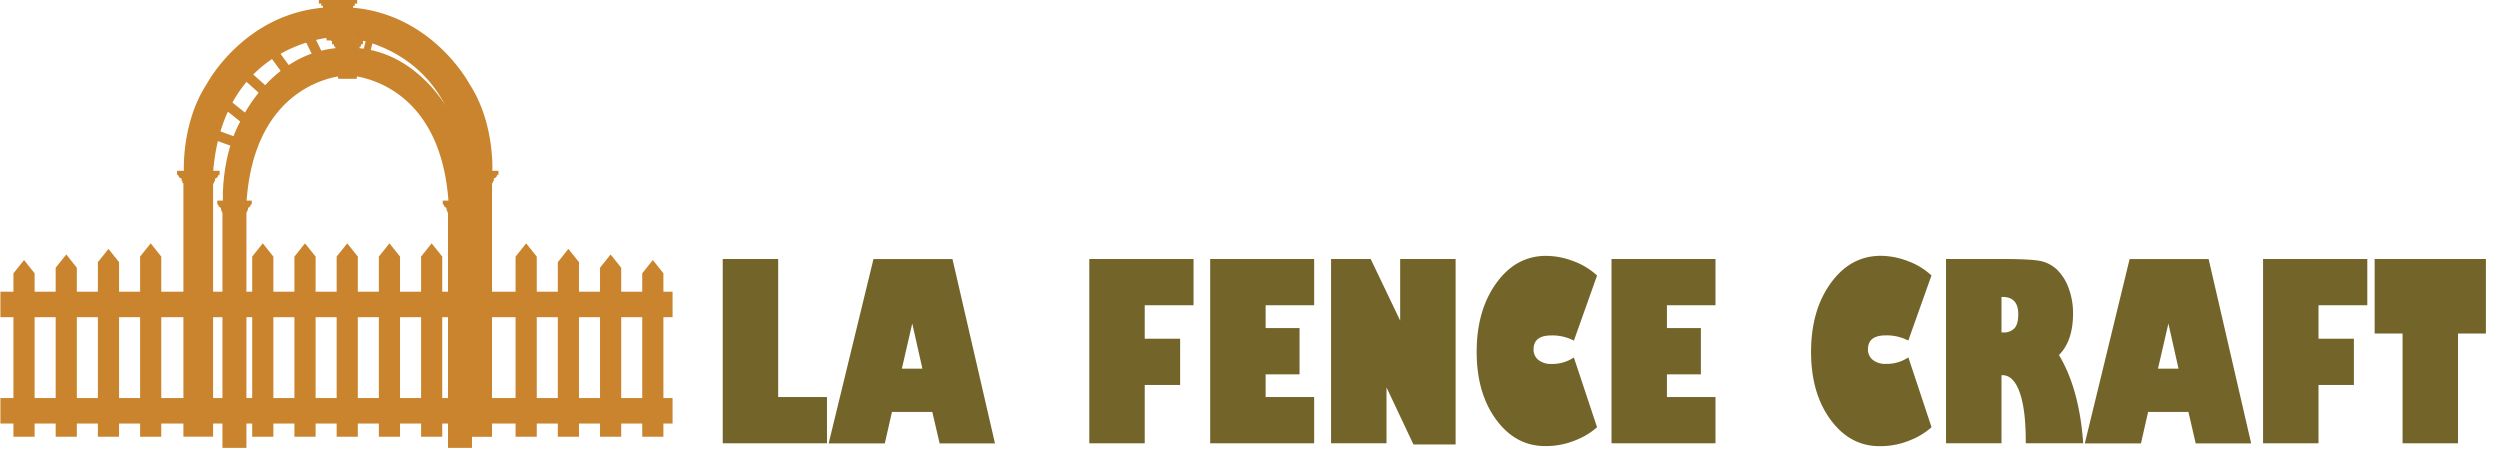
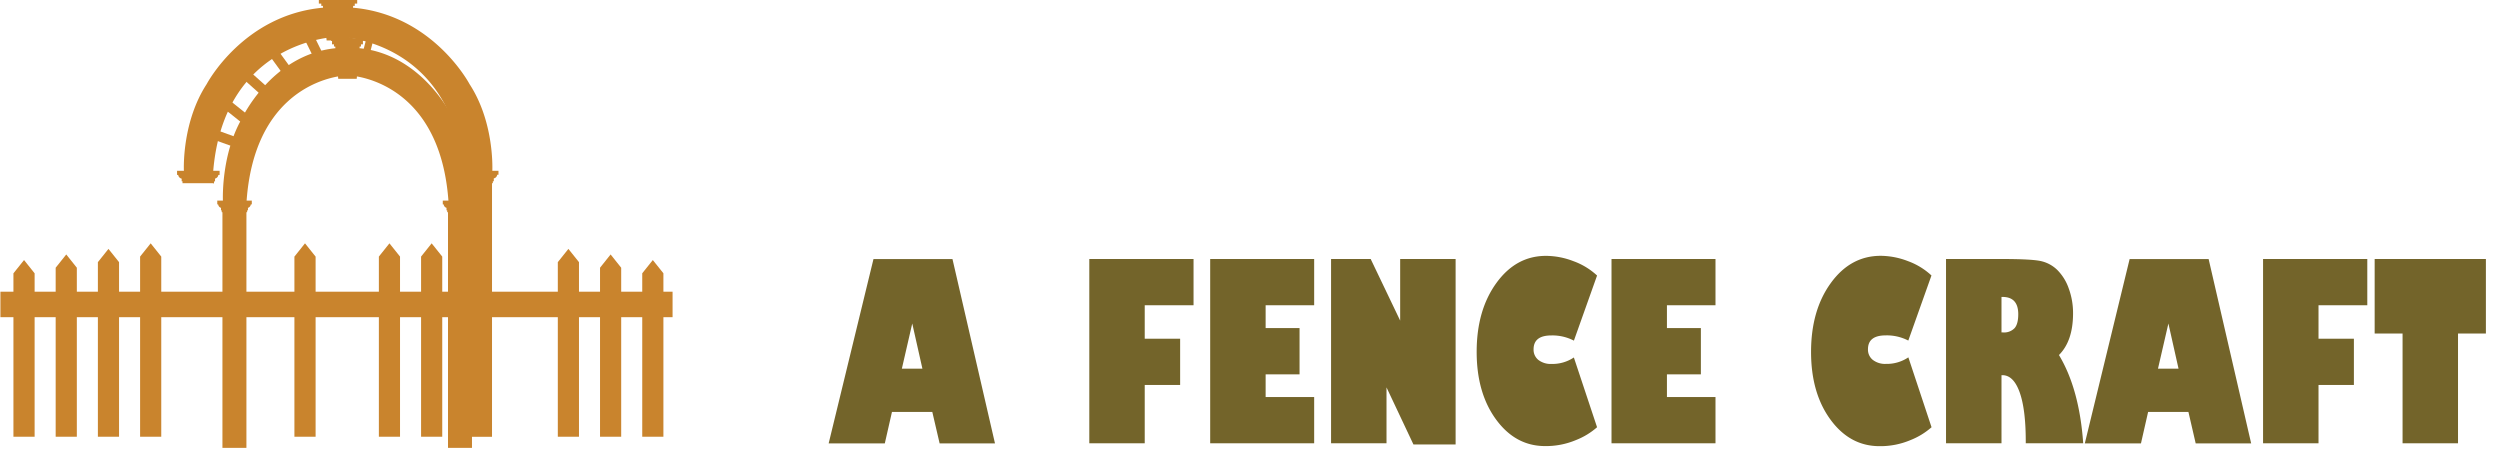
<svg xmlns="http://www.w3.org/2000/svg" id="Layer_1" data-name="Layer 1" viewBox="0 0 886 161">
  <defs>
    <style>.cls-1{fill:#c9842d;}.cls-2{fill:#73642a;}</style>
  </defs>
  <title>logo1</title>
  <rect class="cls-1" x="0.15" y="103.38" width="238.21" height="9.03" />
-   <rect class="cls-1" x="0.15" y="141.07" width="238.21" height="9.03" />
  <polygon class="cls-1" points="12.27 96.85 12.27 96.85 12.27 96.84 12.25 96.84 8.52 92.16 4.78 96.84 4.76 96.84 4.76 154.77 12.27 154.77 12.27 96.85 12.27 96.85" />
  <polygon class="cls-1" points="27.23 94.88 27.23 94.88 27.23 94.87 27.22 94.87 23.48 90.18 19.74 94.87 19.73 94.87 19.73 154.77 27.23 154.77 27.23 94.88 27.23 94.88" />
  <polygon class="cls-1" points="42.19 92.91 42.19 92.91 42.19 92.89 42.18 92.89 38.44 88.21 34.7 92.89 34.69 92.89 34.69 154.77 42.19 154.77 42.19 92.91 42.19 92.91" />
  <polygon class="cls-1" points="57.15 90.94 57.15 90.94 57.15 90.92 57.14 90.92 53.4 86.24 49.66 90.92 49.65 90.92 49.65 154.77 57.15 154.77 57.15 90.94 57.15 90.94" />
  <polygon class="cls-1" points="227.61 96.85 227.61 96.85 227.61 96.84 227.62 96.84 231.36 92.16 235.1 96.84 235.11 96.84 235.11 154.77 227.61 154.77 227.61 96.85 227.61 96.85" />
  <polygon class="cls-1" points="212.65 94.88 212.65 94.88 212.65 94.87 212.66 94.87 216.4 90.18 220.14 94.87 220.15 94.87 220.15 154.77 212.65 154.77 212.65 94.88 212.65 94.88" />
  <polygon class="cls-1" points="197.69 92.91 197.69 92.91 197.69 92.89 197.7 92.89 201.44 88.21 205.18 92.89 205.19 92.89 205.19 154.77 197.69 154.77 197.69 92.91 197.69 92.91" />
-   <polygon class="cls-1" points="182.72 90.94 182.72 90.94 182.72 90.92 182.74 90.92 186.47 86.24 190.21 90.92 190.23 90.92 190.23 154.77 182.72 154.77 182.72 90.94 182.72 90.94" />
-   <polygon class="cls-1" points="96.88 90.94 96.88 90.94 96.88 90.92 96.87 90.92 93.13 86.24 89.39 90.92 89.38 90.92 89.38 154.77 96.88 154.77 96.88 90.94 96.88 90.94" />
  <polygon class="cls-1" points="111.85 90.94 111.85 90.94 111.85 90.92 111.83 90.92 108.09 86.24 104.36 90.92 104.34 90.92 104.34 154.77 111.85 154.77 111.85 90.94 111.85 90.94" />
-   <polygon class="cls-1" points="126.81 90.94 126.81 90.94 126.81 90.92 126.8 90.92 123.06 86.24 119.32 90.92 119.31 90.92 119.31 154.77 126.81 154.77 126.81 90.94 126.81 90.94" />
  <polygon class="cls-1" points="141.77 90.94 141.77 90.94 141.77 90.92 141.76 90.92 138.02 86.24 134.28 90.92 134.27 90.92 134.27 154.77 141.77 154.77 141.77 90.94 141.77 90.94" />
  <polygon class="cls-1" points="156.73 90.94 156.73 90.94 156.73 90.92 156.72 90.92 152.98 86.24 149.24 90.92 149.23 90.92 149.23 154.77 156.73 154.77 156.73 90.94 156.73 90.94" />
  <path class="cls-1" d="M167.32,71.09c.06-1.8.32-16.6-6.52-28.72,0,0-10.42-22.92-33.38-25.28l.06-.61h.45v-.77h.69V14.52h.27v-.6l-5.74-.63-5.8.63v.6h.32v1.19h.69v.77h.46l.05.61C95.93,19.46,85.52,42.37,85.52,42.37,78.68,54.49,78.94,69.29,79,71.09H77v1.35h.32a1.42,1.42,0,0,0,1,1.22v.88h.25v.66h.26v83.52h8.5V75.2h.26v-.66h.29v-.88h0a1.42,1.42,0,0,0,1-1.22h.36V71.09H87.4c2.62-35.6,24.66-42.63,32.39-44l.08.84h6.55l.08-.84c7.71,1.36,29.8,8.37,32.42,44h-2v1.35h.32a1.42,1.42,0,0,0,1,1.22v.88h.25v.66h.28v83.52h8.5V75.2h.24v-.66h.29v-.88h0a1.42,1.42,0,0,0,1-1.22h.36V71.09Z" />
  <rect class="cls-1" x="109.4" y="9.5" width="3.53" height="13.9" transform="translate(4.19 50.88) rotate(-26.26)" />
  <rect class="cls-1" x="88.65" y="22.41" width="3.53" height="13.93" transform="translate(8.27 77.23) rotate(-48.22)" />
  <rect class="cls-1" x="97.13" y="14.95" width="3.53" height="13.72" transform="matrix(0.81, -0.59, 0.59, 0.81, 5.99, 62.12)" />
  <rect class="cls-1" x="81.54" y="31.6" width="3.53" height="15.53" transform="translate(0.6 79.96) rotate(-51.43)" />
  <rect class="cls-1" x="78.13" y="40.53" width="3.53" height="17.1" transform="matrix(0.34, -0.94, 0.94, 0.34, 6.56, 107.51)" />
  <rect class="cls-1" x="123.29" y="15.26" width="14.69" height="2.51" transform="matrix(0.25, -0.97, 0.97, 0.25, 81.8, 138.81)" />
-   <path class="cls-1" d="M174.48,60.54c.07-1.93.39-17.77-8.08-30.74,0,0-12.88-24.55-41.3-27.07l.07-.64h.56V1.27h.86V0H113V1.27h.86v.82h.56l.07.64C86.13,5.27,73.25,29.8,73.25,29.8c-8.46,13-8.15,28.81-8.08,30.74H62.75V62h.4a1.55,1.55,0,0,0,1.23,1.31v.94h.3v.67l.32,0v89.84H75.52V65h.33v-.71l.36,0v-1h0A1.52,1.52,0,0,0,77.38,62h.45V60.54H75.57c3.24-38.08,30.51-45.62,40.09-47.1l.1.89h8.1l.1-.89c9.55,1.46,36.87,9,40.12,47.1h-2.52V62h.4a1.55,1.55,0,0,0,1.23,1.31v.94h.3v.7h.35v89.84h10.53V64.93h.29v-.7H175v-1h0a1.52,1.52,0,0,0,1.21-1.3h.45V60.54Z" />
-   <polygon class="cls-2" points="293.08 157.1 256.14 157.1 256.14 91.79 275.79 91.79 275.79 140.71 293.08 140.71 293.08 157.1" />
+   <path class="cls-1" d="M174.48,60.54c.07-1.93.39-17.77-8.08-30.74,0,0-12.88-24.55-41.3-27.07l.07-.64h.56V1.27h.86V0H113V1.27h.86v.82h.56l.07.64C86.13,5.27,73.25,29.8,73.25,29.8c-8.46,13-8.15,28.81-8.08,30.74H62.75V62h.4a1.55,1.55,0,0,0,1.23,1.31v.94h.3v.67l.32,0H75.52V65h.33v-.71l.36,0v-1h0A1.52,1.52,0,0,0,77.38,62h.45V60.54H75.57c3.24-38.08,30.51-45.62,40.09-47.1l.1.89h8.1l.1-.89c9.55,1.46,36.87,9,40.12,47.1h-2.52V62h.4a1.55,1.55,0,0,0,1.23,1.31v.94h.3v.7h.35v89.84h10.53V64.93h.29v-.7H175v-1h0a1.52,1.52,0,0,0,1.21-1.3h.45V60.54Z" />
  <path class="cls-2" d="M319.62,130.65h7.28l-3.6-16ZM316.11,146l-2.53,11.13h-19.9l15.88-65.31h28l15.06,65.31H333L330.41,146Z" />
  <polygon class="cls-2" points="405.69 157.1 386.05 157.1 386.05 91.79 422.99 91.79 422.99 108.18 405.69 108.18 405.69 120.04 418.24 120.04 418.24 136.43 405.69 136.43 405.69 157.1" />
  <polygon class="cls-2" points="448.54 140.71 465.74 140.71 465.74 157.1 428.89 157.1 428.89 91.79 465.74 91.79 465.74 108.18 448.54 108.18 448.54 116.27 460.56 116.27 460.56 132.67 448.54 132.67 448.54 140.71" />
  <polygon class="cls-2" points="491.38 137.29 491.38 157.1 471.73 157.1 471.73 91.79 485.77 91.79 496.22 113.62 496.22 91.79 515.87 91.79 515.87 157.53 500.93 157.53 491.38 137.29" />
  <path class="cls-2" d="M557.77,126.67,566,151.41a25.3,25.3,0,0,1-7.51,4.56,27.37,27.37,0,0,1-10.89,2.12q-10.49,0-17.38-9.4t-6.89-24q0-14.76,7-24.41T548,90.68a27.19,27.19,0,0,1,9.63,1.88A24.47,24.47,0,0,1,566,97.65l-8.21,23.07a16.51,16.51,0,0,0-8-1.84q-6.28,0-6.29,4.92a4.63,4.63,0,0,0,1.71,3.77,7.13,7.13,0,0,0,4.67,1.41,13.59,13.59,0,0,0,7.92-2.31" />
  <polygon class="cls-2" points="590.76 140.71 607.97 140.71 607.97 157.1 571.12 157.1 571.12 91.79 607.97 91.79 607.97 108.18 590.76 108.18 590.76 116.27 602.79 116.27 602.79 132.67 590.76 132.67 590.76 140.71" />
  <path class="cls-2" d="M676.33,126.67l8.21,24.74A25.3,25.3,0,0,1,677,156a27.37,27.37,0,0,1-10.89,2.12q-10.49,0-17.38-9.4t-6.89-24q0-14.76,7-24.41t17.7-9.65a27.24,27.24,0,0,1,9.63,1.88,24.47,24.47,0,0,1,8.34,5.09l-8.21,23.07a16.51,16.51,0,0,0-8-1.84q-6.29,0-6.29,4.92a4.61,4.61,0,0,0,1.72,3.77,7.1,7.1,0,0,0,4.66,1.41,13.59,13.59,0,0,0,7.92-2.31" />
  <path class="cls-2" d="M709.67,105.23h-.34v12.58h.51a5.11,5.11,0,0,0,4.15-1.54c.86-1,1.28-2.67,1.28-4.92q0-6.12-5.6-6.12m-20,51.87V91.79h19.65q10.21,0,13.69.68a12.07,12.07,0,0,1,6,3.11,17.24,17.24,0,0,1,4.13,6.59,25.21,25.21,0,0,1,1.55,8.84q0,9.84-5,14.81,7.23,12,8.6,31.28H717.93v-.6q0-11.5-2.19-17.54t-6.16-6h-.25V157.1Z" />
  <path class="cls-2" d="M764.79,130.65h7.28l-3.59-16ZM761.29,146l-2.53,11.13h-19.9l15.88-65.31h28l15.07,65.31H778.15L775.58,146Z" />
  <polygon class="cls-2" points="821.68 157.1 802.03 157.1 802.03 91.79 838.97 91.79 838.97 108.18 821.68 108.18 821.68 120.04 834.22 120.04 834.22 136.43 821.68 136.43 821.68 157.1" />
  <polygon class="cls-2" points="871.12 157.1 851.47 157.1 851.47 118.2 841.58 118.2 841.58 91.79 881 91.79 881 118.2 871.12 118.2 871.12 157.1" />
</svg>